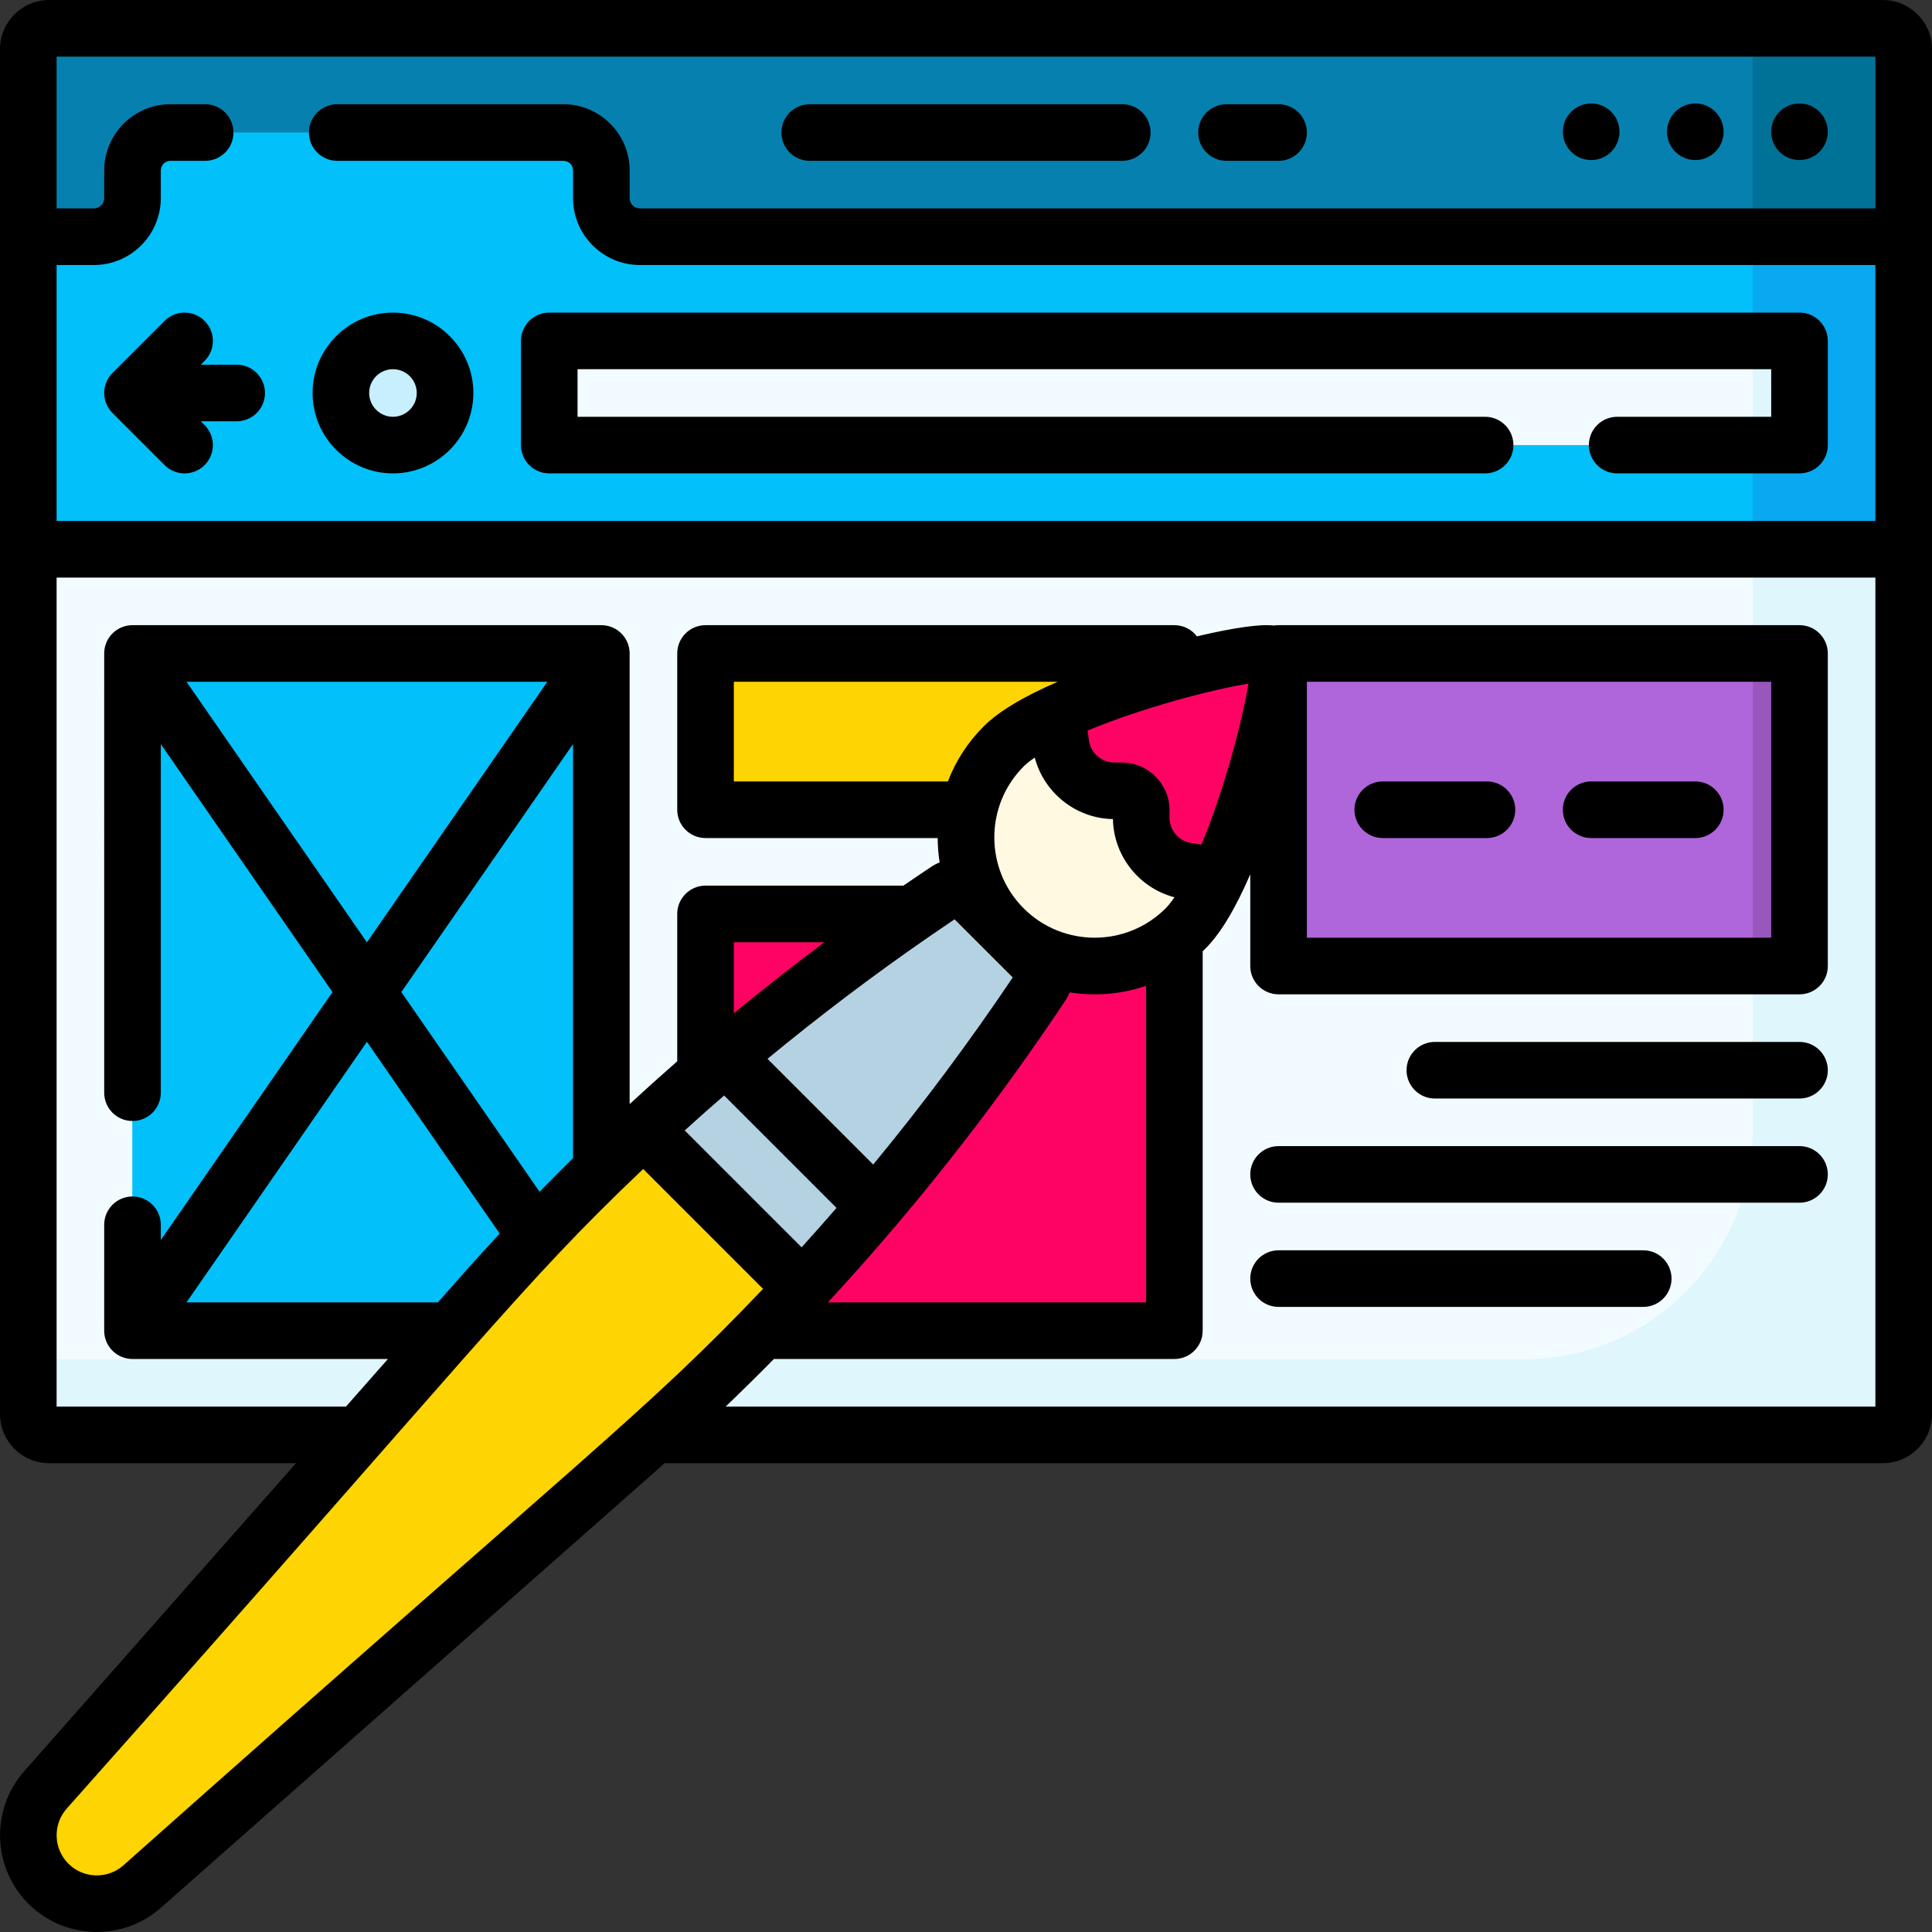
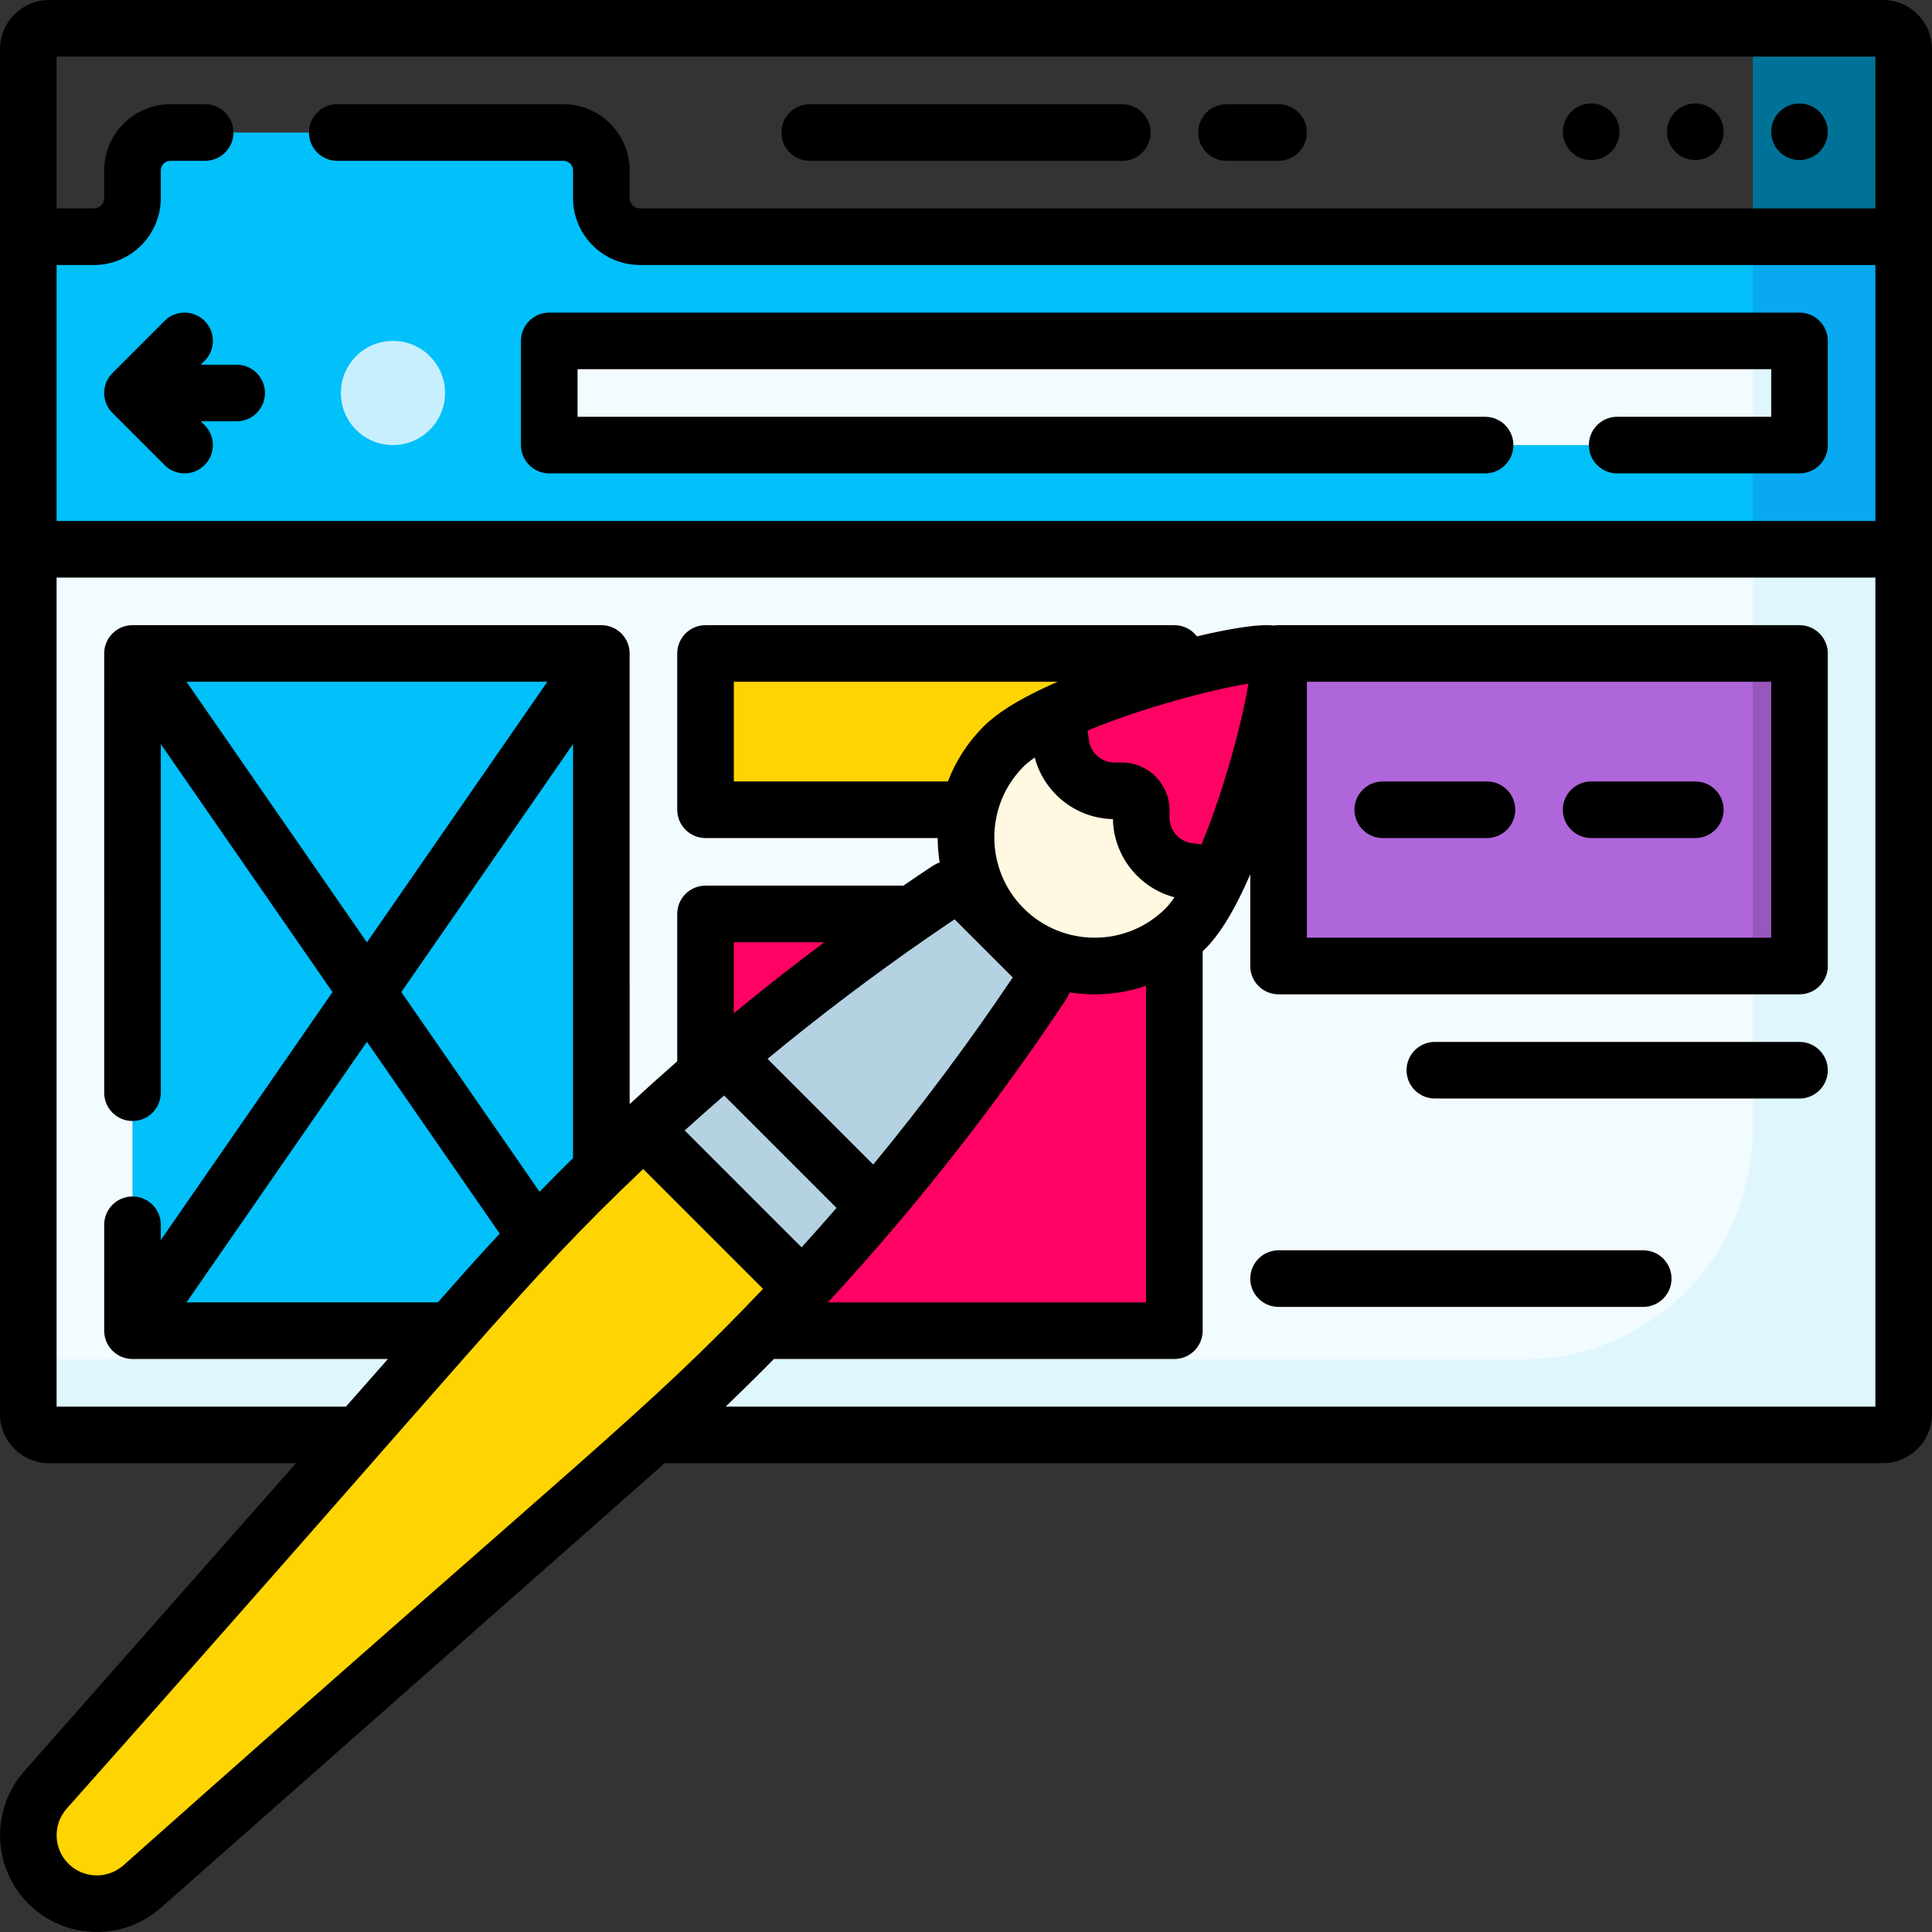
<svg xmlns="http://www.w3.org/2000/svg" id="fi_6936926" enable-background="new 0 0 512 512" height="512" viewBox="0 0 512 512" width="512">
  <rect x="0" y="0" width="512" height="512" fill="#333333" stroke="none" />
  <g>
    <path d="m7.5 145.564v229.202c0 3.034 2.459 5.493 5.493 5.493h486.014c3.034 0 5.493-2.459 5.493-5.493v-229.202l-248.5-13.806z" fill="#f2fbff" />
    <path d="m464.498 143.342v156.017c0 33.634-27.265 60.899-60.899 60.899h-396.099v14.508c0 3.034 2.459 5.493 5.493 5.493h486.014c3.034 0 5.493-2.459 5.493-5.493v-229.202z" fill="#dff6fd" />
-     <path d="m504.5 62.731-248.5 40.001-248.5-40.001v-49.73c0-3.034 2.459-5.493 5.493-5.493h486.014c3.034 0 5.493 2.459 5.493 5.493z" fill="#0681af" />
    <path d="m499.007 7.509h-34.509v61.661l40.002-6.439v-49.73c0-3.033-2.459-5.492-5.493-5.492z" fill="#017297" />
    <path d="m504.5 62.731h-334.91c-5.649 0-10.228-4.579-10.228-10.228v-7.324c0-5.555-4.504-10.059-10.059-10.059h-104.133c-5.555 0-10.059 4.504-10.059 10.059v7.324c0 5.649-4.579 10.228-10.228 10.228h-17.383v82.833h497z" fill="#01c0fa" />
    <path d="m464.498 62.731h40.002v82.833h-40.002z" fill="#08a9f1" />
-     <path d="m35.111 173.175h124.25v179.472h-124.25z" fill="#01c0fa" transform="matrix(-1 0 0 -1 194.472 525.822)" />
    <path d="m145.556 90.342h331.333v27.611h-331.333z" fill="#f2fbff" />
    <path d="m464.498 90.342h12.391v27.611h-12.391z" fill="#dff6fd" />
    <path d="m104.139 117.953c7.625 0 13.806-6.181 13.806-13.806 0-7.625-6.181-13.806-13.806-13.806-7.625 0-13.806 6.181-13.806 13.806 0 7.625 6.181 13.806 13.806 13.806z" fill="#c8effe" />
    <path d="m35.111 173.175h124.25v179.472h-124.25z" fill="#01c0fa" />
    <path d="m186.972 242.203h124.25v110.444h-124.25z" fill="#fe0364" />
    <path d="m186.972 173.175h124.25v41.417h-124.25z" fill="#fed402" />
    <path d="m338.833 173.175h138.056v82.833h-138.056z" fill="#af66da" />
    <path d="m464.498 173.175h12.391v82.833h-12.391z" fill="#9857bd" />
    <path d="m126.72 344.383-114.68 129.97c-6.34 7.186-6.001 18.063.776 24.84 6.776 6.776 17.654 7.116 24.84.775l129.971-114.68c15.744-13.891 30.772-28.542 45.036-43.892l-14.205-27.845-27.845-14.205c-15.352 14.264-30.002 29.293-43.893 45.037z" fill="#fed402" />
    <path d="m275.534 255.58-19.105-19.105c-1.455-1.455-3.736-1.681-5.448-.54l-.381.254c-28.34 18.894-55.086 40.019-79.988 63.158l42.05 42.05c23.139-24.902 44.264-51.647 63.158-79.988l.254-.381c1.141-1.712.915-3.993-.54-5.448z" fill="#b4d2e2" />
    <path d="m279.985 189.043c-6.053 2.832-11.061 5.82-14.004 8.763-13.316 13.316-13.316 34.906 0 48.222s34.906 13.316 48.222 0c2.943-2.943 5.931-7.951 8.763-14.004z" fill="#fff9e2" />
    <path d="m295.3 209.567h1.992c2.844 0 5.15 2.306 5.15 5.15v1.992c0 7.105 5.224 13.129 12.258 14.133l8.267 1.181c9.981-21.334 18.024-55.653 15.348-58.329s-36.994 5.368-58.329 15.348l1.181 8.267c1.004 7.034 7.028 12.258 14.133 12.258z" fill="#fe0364" />
    <path d="m499.007.008h-486.014c-7.164 0-12.993 5.829-12.993 12.993v361.764c0 7.164 5.829 12.993 12.993 12.993h65.452l-72.028 81.633c-8.939 10.131-8.458 25.551 1.096 35.105 4.981 4.981 11.555 7.496 18.144 7.496 6.049 0 12.112-2.121 16.961-6.399l129.97-114.68c1.185-1.046 2.367-2.098 3.546-3.154h322.873c7.164 0 12.993-5.829 12.993-12.993v-361.765c0-7.164-5.829-12.993-12.993-12.993zm-2.007 15v40.222h-327.41c-1.504 0-2.729-1.224-2.729-2.728v-7.324c0-9.682-7.877-17.559-17.559-17.559h-59.934c-4.142 0-7.5 3.358-7.5 7.5s3.358 7.5 7.5 7.5h59.935c1.411 0 2.559 1.148 2.559 2.559v7.324c0 9.775 7.953 17.728 17.729 17.728h327.409v67.833h-482v-67.833h9.883c9.775 0 17.729-7.953 17.729-17.728v-7.324c0-1.411 1.148-2.559 2.559-2.559h9.196c4.142 0 7.5-3.358 7.5-7.5s-3.358-7.5-7.5-7.5h-9.197c-9.682 0-17.559 7.877-17.559 17.559v7.324c0 1.504-1.224 2.728-2.729 2.728h-9.882v-40.222zm-464.307 479.337c-4.206 3.711-10.608 3.511-14.574-.455s-4.166-10.368-.455-14.574c111.095-124.935 119.784-138.132 152.788-169.523l31.765 31.765c-31.423 33.035-45.428 42.437-169.524 152.787zm119.168-297.16v109.73c-2.983 2.941-5.94 5.913-8.868 8.914l-36.635-52.917zm-54.625 52.55-47.811-69.06h95.621zm35.191 77.183c-6.676 7.175-10.738 11.831-16.383 18.229h-66.618l47.811-69.06zm62.045-119.826v-26.417h85.839c-2.094.906-3.626 1.631-3.525 1.584-7.419 3.472-12.688 6.823-16.108 10.243-4.217 4.216-7.416 9.179-9.476 14.589h-56.73zm58.5 36.533 15.411 15.41c-11.471 17.079-23.842 33.661-36.978 49.579l-28.011-28.011c13.724-11.326 27.94-22.082 42.542-32.182 2.314-1.6 4.652-3.194 7.036-4.796zm21.251-42.863c2.435 9.334 10.925 16.141 20.721 16.302.16 9.796 6.968 18.286 16.302 20.722-1.023 1.498-1.815 2.407-2.347 2.938-10.371 10.369-27.245 10.37-37.616 0-10.371-10.371-10.371-27.245 0-37.615.533-.532 1.442-1.324 2.94-2.347zm-82.323 89.56 29.786 29.786c-3.049 3.519-6.135 7.003-9.257 10.449l-30.978-30.978c3.446-3.122 6.929-6.208 10.449-9.257zm45.555 34.437c.121-.133.235-.269.345-.408 16.128-19.052 30.833-38.643 44.513-59.164.467-.7.849-1.437 1.149-2.196 6.549 1.042 13.573.56 20.259-1.752v83.907h-84.311c6.15-6.655 12.168-13.455 18.045-20.387zm80.944-100.965-2.639-.377c-3.317-.474-5.819-3.358-5.819-6.708v-1.992c0-6.976-5.675-12.65-12.65-12.65h-1.991c-3.351 0-6.235-2.501-6.708-5.818l-.377-2.639c15.112-6.295 33.419-10.947 42.623-12.438-1.493 9.204-6.143 27.509-12.439 42.622zm-123.927 44.725v-18.816h23.992c-8.141 6.08-16.145 12.357-23.992 18.816zm-2.161 104.239c4.319-4.145 8.583-8.351 12.782-12.611h106.129c4.142 0 7.5-3.358 7.5-7.5v-100.553c.264-.251.526-.505.784-.764 3.422-3.422 6.776-8.698 10.253-16.129.523-1.119 1.049-2.29 1.574-3.504v24.311c0 4.142 3.358 7.5 7.5 7.5h138.056c4.142 0 7.5-3.358 7.5-7.5v-82.833c0-4.142-3.358-7.5-7.5-7.5h-138.056c-.412 0-.816.034-1.209.098-2.16-.226-4.669-.038-7.563.356-3.552.483-7.956 1.344-12.864 2.513-1.37-1.803-3.536-2.967-5.975-2.967h-124.25c-4.142 0-7.5 3.358-7.5 7.5v41.417c0 4.142 3.358 7.5 7.5 7.5h61.523c.009 2.182.184 4.338.521 6.453-.757.3-1.492.681-2.19 1.147-2.398 1.598-4.719 3.162-7.414 5.011h-52.439c-4.142 0-7.5 3.358-7.5 7.5v39.052c-4.257 3.728-8.462 7.51-12.611 11.342 0-.102-.006-119.73-.003-119.628-.116-4.136-3.537-7.36-7.613-7.294h-124.036c-3.964-.055-7.371 3.024-7.588 7.105-.016.293-.01-4.937-.01 116.797 0 4.142 3.358 7.5 7.5 7.5s7.5-3.358 7.5-7.5v-92.392l45.503 65.727-45.503 65.727v-4.059c0-4.142-3.358-7.5-7.5-7.5s-7.5 3.358-7.5 7.5c0 30.447-.004 28.155.008 28.418.19 4.046 3.53 7.151 7.485 7.151h67.704l-11.127 12.611h-76.682v-219.696h482v219.694zm154.022-124.25v-67.833h123.056v67.833z" />
    <path d="m145.556 125.453h248.013c4.142 0 7.5-3.358 7.5-7.5s-3.358-7.5-7.5-7.5h-240.513v-12.611h316.333v12.611h-40.82c-4.142 0-7.5 3.358-7.5 7.5s3.358 7.5 7.5 7.5h48.32c4.142 0 7.5-3.358 7.5-7.5v-27.611c0-4.142-3.358-7.5-7.5-7.5h-331.333c-4.142 0-7.5 3.358-7.5 7.5v27.611c0 4.142 3.358 7.5 7.5 7.5z" />
-     <path d="m104.139 125.453c11.748 0 21.305-9.558 21.305-21.305 0-11.748-9.558-21.306-21.305-21.306-11.748 0-21.306 9.558-21.306 21.306 0 11.747 9.558 21.305 21.306 21.305zm0-27.611c3.477 0 6.305 2.829 6.305 6.306s-2.829 6.305-6.305 6.305c-3.477 0-6.306-2.829-6.306-6.305 0-3.478 2.829-6.306 6.306-6.306z" />
    <path d="m54.22 95.645c2.929-2.929 2.929-7.678 0-10.606-2.929-2.929-7.678-2.929-10.606 0l-13.806 13.805c-2.933 2.928-2.932 7.7.023 10.63l13.782 13.782c2.928 2.929 7.677 2.929 10.606 0s2.929-7.678 0-10.606l-1.002-1.002h9.504c4.142 0 7.5-3.358 7.5-7.5s-3.358-7.5-7.5-7.5h-9.504z" />
    <path d="m476.889 276.12h-96.639c-4.142 0-7.5 3.358-7.5 7.5s3.358 7.5 7.5 7.5h96.639c4.142 0 7.5-3.358 7.5-7.5s-3.358-7.5-7.5-7.5z" />
-     <path d="m476.889 303.73h-138.056c-4.142 0-7.5 3.358-7.5 7.5s3.358 7.5 7.5 7.5h138.056c4.142 0 7.5-3.358 7.5-7.5s-3.358-7.5-7.5-7.5z" />
    <path d="m435.472 331.342h-96.639c-4.142 0-7.5 3.358-7.5 7.5s3.358 7.5 7.5 7.5h96.639c4.142 0 7.5-3.358 7.5-7.5s-3.358-7.5-7.5-7.5z" />
    <path d="m394.056 207.092h-27.611c-4.142 0-7.5 3.358-7.5 7.5s3.358 7.5 7.5 7.5h27.611c4.142 0 7.5-3.358 7.5-7.5s-3.358-7.5-7.5-7.5z" />
    <path d="m449.278 207.092h-27.611c-4.142 0-7.5 3.358-7.5 7.5s3.358 7.5 7.5 7.5h27.611c4.142 0 7.5-3.358 7.5-7.5s-3.358-7.5-7.5-7.5z" />
    <circle cx="476.878" cy="34.92" r="7.5" />
    <circle cx="449.278" cy="34.92" r="7.5" />
    <circle cx="421.678" cy="34.92" r="7.5" />
    <path d="m214.583 42.62h82.833c4.142 0 7.5-3.358 7.5-7.5s-3.358-7.5-7.5-7.5h-82.833c-4.142 0-7.5 3.358-7.5 7.5s3.358 7.5 7.5 7.5z" />
    <path d="m325.028 42.62h13.806c4.142 0 7.5-3.358 7.5-7.5s-3.358-7.5-7.5-7.5h-13.806c-4.142 0-7.5 3.358-7.5 7.5s3.358 7.5 7.5 7.5z" />
  </g>
</svg>